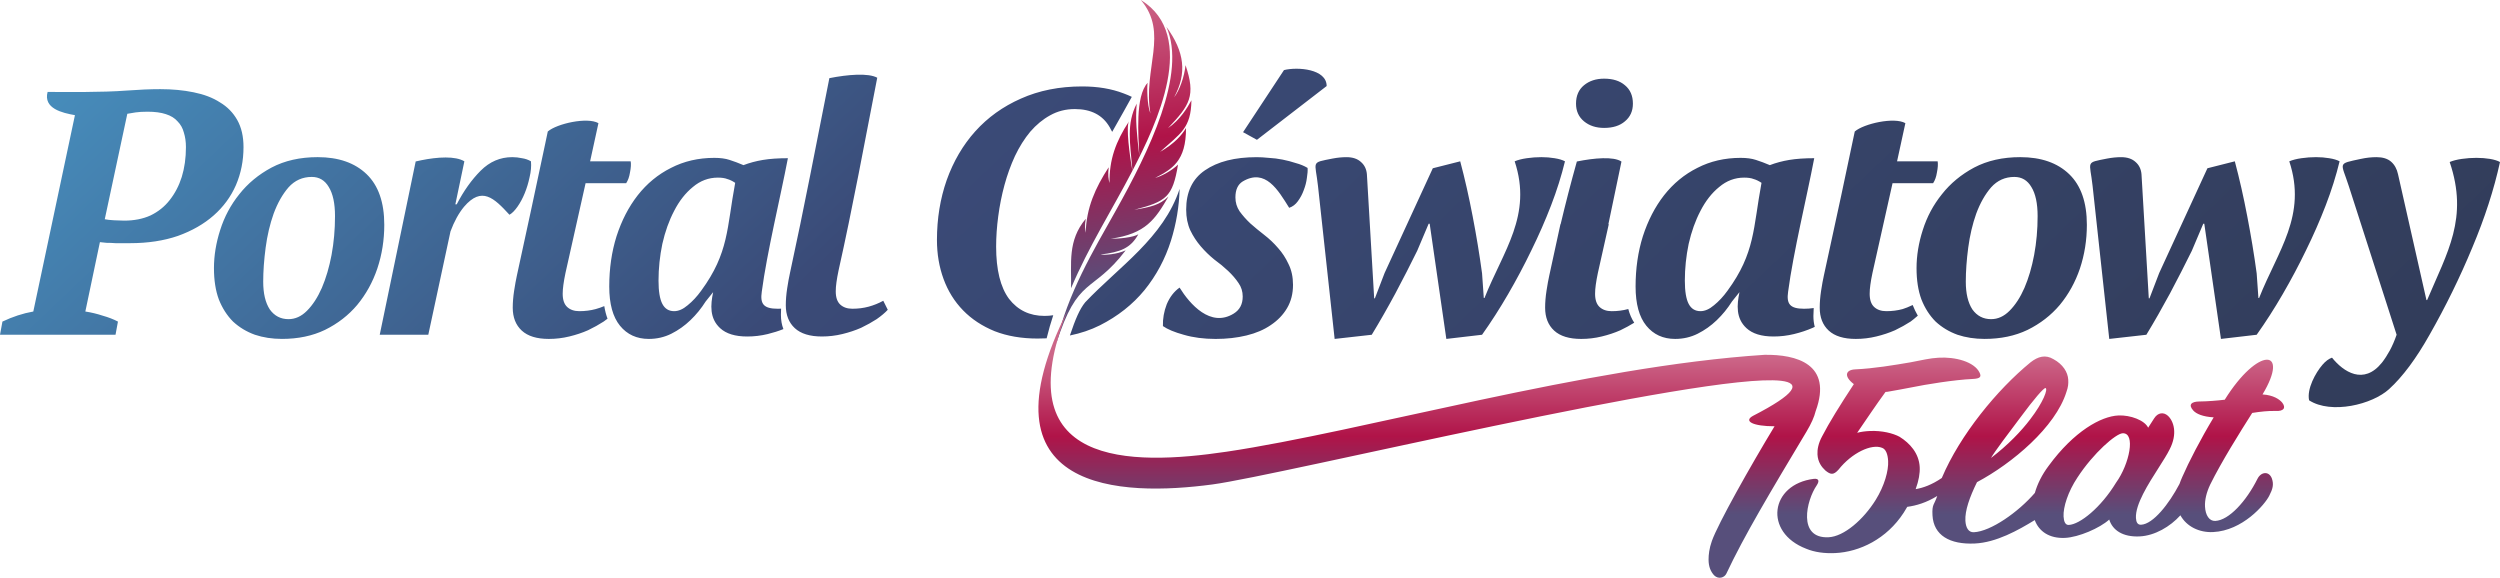
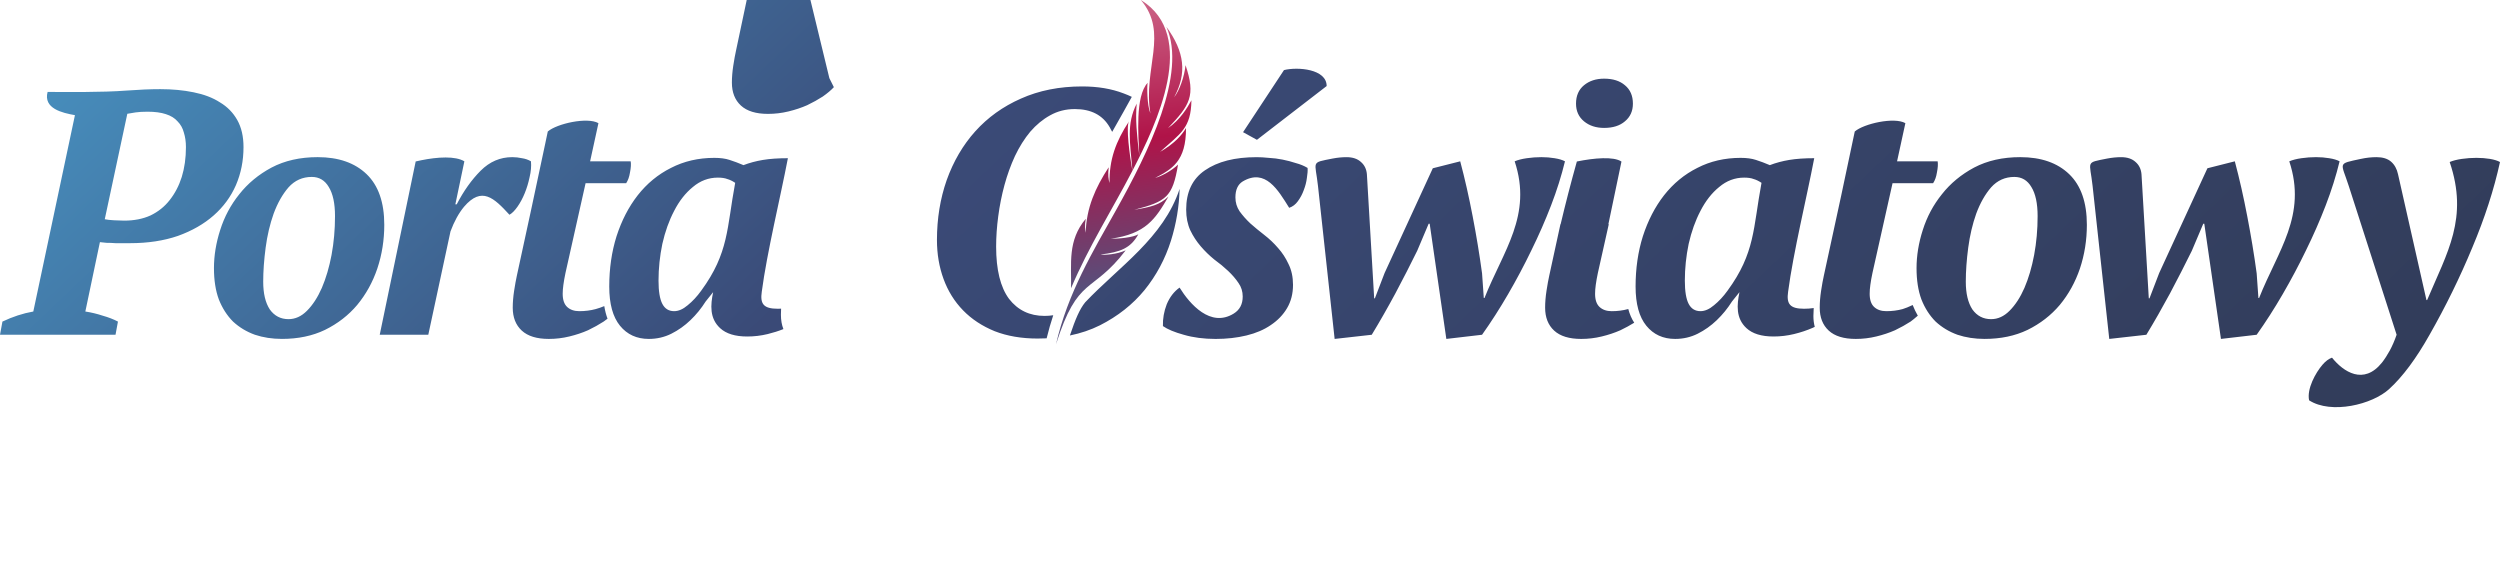
<svg xmlns="http://www.w3.org/2000/svg" xml:space="preserve" width="180mm" height="41.598mm" version="1.0" shape-rendering="geometricPrecision" text-rendering="geometricPrecision" image-rendering="optimizeQuality" fill-rule="evenodd" clip-rule="evenodd" viewBox="0 0 17994.14 4158.43">
  <defs>
    <linearGradient id="id0" gradientUnits="userSpaceOnUse" x1="2296.16" y1="-6177.68" x2="16710.99" y2="8963.76">
      <stop offset="0" stop-opacity="1" stop-color="#50BFEF" />
      <stop offset="0.4" stop-opacity="1" stop-color="#3A4A77" />
      <stop offset="1" stop-opacity="1" stop-color="#2E364C" />
    </linearGradient>
    <linearGradient id="id1" gradientUnits="userSpaceOnUse" x1="7893.37" y1="0.01" x2="8135.49" y2="2041.08">
      <stop offset="0" stop-opacity="1" stop-color="#CC6688" />
      <stop offset="0.502" stop-opacity="1" stop-color="#B01348" />
      <stop offset="1" stop-opacity="1" stop-color="#574F7B" />
    </linearGradient>
    <linearGradient id="id2" gradientUnits="userSpaceOnUse" x1="14719.92" y1="2573.64" x2="14719.92" y2="3702.17">
      <stop offset="0" stop-opacity="1" stop-color="#CC6688" />
      <stop offset="0.502" stop-opacity="1" stop-color="#B01348" />
      <stop offset="1" stop-opacity="1" stop-color="#574F7B" />
    </linearGradient>
    <mask id="id3">
      <linearGradient id="id4" gradientUnits="userSpaceOnUse" x1="7564.17" y1="2805.69" x2="10495.31" y2="2706.42">
        <stop offset="0" stop-opacity="1" stop-color="white" />
        <stop offset="0.22" stop-opacity="0.502" stop-color="white" />
        <stop offset="1" stop-opacity="0" stop-color="white" />
      </linearGradient>
      <rect fill="url(#id4)" x="7470.3" y="2229.35" width="3831.95" height="1291.03" />
    </mask>
  </defs>
  <g id="Warstwa_x0020_1">
    <g id="_1590506679808">
-       <path fill="url(#id0)" fill-rule="nonzero" d="M4852.11 2239.67c31.63,0 64.12,-14.18 97.39,-42.48 34.96,-28.21 67.45,-63.21 97.44,-104.82 199.75,-272.84 183.65,-449.59 244.64,-776.44 -19.96,-13.36 -39.06,-22.46 -57.42,-27.52 -16.68,-6.61 -39.16,-9.99 -67.41,-9.99 -66.58,0 -126.51,22.51 -179.74,67.5 -53.32,43.25 -98.26,100.68 -134.9,172.22 -36.65,69.91 -64.85,149.02 -84.81,237.16 -18.31,88.18 -27.53,176.41 -27.53,264.64 0,76.56 9.17,132.35 27.53,167.25 18.22,35.01 46.52,52.46 84.81,52.46zm1891.7 -512.32c0,-153.7 23.38,-297.37 70.2,-431.07 48.45,-135.34 116.96,-252.31 205.48,-350.91 90.21,-100.28 199.7,-178.82 328.38,-235.56 130.33,-58.48 277.33,-87.7 441.11,-87.7 111.95,0 211.32,16.63 298.25,50.09 20.44,7.47 40.16,15.76 59.11,24.92 -22.47,42.77 -89.87,160.56 -141.27,251.97 -5.64,-11.72 -11.67,-23 -18.12,-33.8 -50.09,-86.83 -133.6,-130.32 -250.61,-130.32 -65.24,0 -124.54,15.04 -177.96,45.13 -51.87,28.4 -99.47,67.64 -142.9,117.78 -41.76,50.14 -78.54,108.62 -110.31,175.5 -30.04,65.09 -55.15,134.42 -75.22,207.99 -20,73.48 -35,148.73 -45.03,225.54 -10.03,75.22 -15.1,147.92 -15.1,218.07 0,167.07 30.96,292.41 92.72,375.93 63.49,81.91 148.73,122.84 255.72,122.84 21.55,0 42.44,-1.59 62.63,-4.77 -17.78,53.9 -33.84,109.15 -47.58,166.15 -21.35,1.06 -43.1,1.59 -65.18,1.59 -115.33,0 -218.12,-17.59 -308.33,-52.65 -90.25,-36.79 -166.29,-86.92 -228.05,-150.37 -61.86,-63.6 -108.62,-138.76 -140.4,-225.65 -31.72,-86.83 -47.53,-180.46 -47.53,-280.7zm1746.58 -367.86c-3.14,125.69 -23.91,249.98 -62.29,372.93 -41.76,132.01 -105.31,250.61 -190.5,355.86 -85.24,103.66 -192.13,188.03 -320.81,253.17 -65.96,32.93 -138,57.37 -216.05,73.24 39.93,-119.04 70.44,-189.92 109.92,-238.61 241.84,-255.53 563.82,-463.47 679.72,-816.58zm-157.76 -5.5l-147.14 37.17c-7.33,13.75 -14.62,27.43 -21.94,40.99 91.71,-24.35 146.72,-43.21 177.14,-73.39 2.99,-2.99 5.88,-6.22 8.58,-9.64 -5.78,1.88 -11.33,3.52 -16.63,4.87zm-160.02 231.27l-103.85 17.5 -1.79 3.13 0.39 21.41c42.33,-11 76.56,-25.07 105.25,-42.05zm772 549.54c0,-36.55 -10.04,-69.05 -29.99,-97.35 -19.96,-29.98 -44.99,-59.06 -74.93,-87.36 -29.99,-28.3 -63.21,-55.78 -99.9,-82.39 -34.91,-28.3 -67.41,-59.93 -97.39,-94.93 -29.94,-34.91 -54.87,-73.15 -74.84,-114.75 -19.9,-43.25 -29.89,-93.2 -29.89,-149.8 0,-126.51 44.8,-220.58 134.71,-282.15 91.51,-63.25 215.57,-94.83 372.07,-94.83 26.56,0 55.73,1.64 87.36,4.97 33.27,1.64 66.59,5.78 99.85,12.49 33.27,6.65 65,15 94.94,24.97 31.62,8.3 59.93,20 84.85,34.91 1.69,18.36 0,42.48 -4.97,72.47 -3.37,28.3 -10.85,57.42 -22.46,87.36 -9.99,28.3 -24.16,54.96 -42.48,79.88 -16.68,23.24 -37.47,39.06 -62.44,47.39 -79.98,-128.2 -170.91,-286.34 -334.55,-189.77 -34.96,21.65 -52.45,59.93 -52.45,114.89 0,36.6 9.98,69.91 29.98,99.9 21.65,29.99 47.44,59.06 77.38,87.36 29.94,26.67 63.31,54.1 99.85,82.4 36.65,28.25 69.92,59.83 99.9,94.79 29.99,33.36 54.97,71.55 74.98,114.89 21.6,43.25 32.5,93.19 32.5,149.79 0,63.21 -14.18,118.99 -42.48,167.31 -28.3,48.26 -67.41,89 -117.35,122.37 -48.26,33.26 -106.56,58.28 -174.82,74.88 -68.23,16.67 -142.32,25.02 -222.22,25.02 -84.85,0 -161.42,-9.99 -229.64,-29.99 -66.54,-18.32 -116.49,-39.15 -149.8,-62.44 -1.64,-53.22 7.57,-105.69 27.53,-157.27 21.64,-51.59 52.4,-91.56 92.32,-119.86 74.06,119.38 222.8,289.96 389.42,187.26 43.35,-26.66 64.95,-67.4 64.95,-122.41zm297.08 -1630.39c99.09,-24.59 307.12,-8.15 307.12,114.89l-501.85 387.01 -99.86 -54.92 294.58 -446.98zm7751.1 639.21c38.38,-8.34 75.75,-12.49 112.38,-12.49 45.04,0 79.98,10.85 104.97,32.5 24.87,21.64 41.61,51.58 49.89,89.87l204.71 906.26 4.97 0c145.31,-344.53 299.16,-589.56 162.29,-993.63 23.33,-9.99 52.55,-17.45 87.51,-22.47 34.81,-4.97 69.91,-7.47 104.72,-7.47 35.1,0 67.5,2.5 97.49,7.47 29.94,5.02 54.04,12.49 72.42,22.47 -43.2,198.11 -109.92,403.69 -199.74,616.65 -88.28,213 -190.69,421.96 -307.17,626.68 -96.43,171.49 -193.15,301.33 -289.58,389.51 -121.69,113.16 -418.53,184.66 -577.5,82.4 -17.35,-81.29 45.57,-197.63 97.35,-257.18 21.69,-25.02 44.12,-41.61 67.5,-49.94 81.77,101.88 228.2,200.42 360.2,34.9 18.27,-23.28 36.64,-51.58 55.01,-84.85 18.22,-33.27 34.81,-71.55 49.85,-114.89l-99.85 -310.45 -244.69 -760.51c-56.12,-174.19 -84.95,-157.42 87.27,-194.84zm-5413.32 469.99l-78.63 351.43c-6.7,31.63 -11.67,59.93 -15.05,84.95 -3.28,23.24 -4.97,44.89 -4.97,64.85 0,43.35 10.81,74.98 32.5,94.93 21.65,19.96 50.72,29.99 87.36,29.99 41.57,0 80.61,-5.06 117.26,-15.04l1.83 -0.49c10.13,37.76 24.34,70.64 42.77,98.55 -29.99,18.71 -63.11,36.84 -99.47,54.24 -41.71,18.37 -86.49,33.32 -134.81,44.94 -48.26,11.72 -97.34,17.55 -147.29,17.55 -86.59,0 -151.48,-20.01 -194.78,-59.93 -43.3,-39.97 -64.9,-94.94 -64.9,-164.85 0,-38.33 3.33,-79.02 10.03,-122.32 6.56,-43.29 13.26,-79.88 19.96,-109.82l80.27 -368.98 1.35 0c34.96,-147.1 72.18,-291.83 116.77,-451.18 126.85,-25.65 264.4,-37.37 321.11,0.48l-94.12 450.7 2.8 0zm-235.86 -867.65c0,-56.65 19.19,-100.77 57.47,-132.4 38.24,-31.58 86.55,-47.39 144.79,-47.39 63.25,0 113.15,15.81 149.79,47.39 38.34,31.63 57.42,75.75 57.42,132.4 0,53.22 -19.08,95.7 -57.42,127.28 -36.64,31.63 -86.59,47.44 -149.79,47.44 -58.24,0 -106.56,-15.81 -144.79,-47.44 -38.28,-31.58 -57.47,-74.06 -57.47,-127.28zm895.67 1493.65c31.58,0 64.07,-14.13 97.34,-42.43 35.01,-28.26 67.5,-63.21 97.44,-104.82 199.75,-272.89 183.65,-449.59 244.69,-776.44 -20.01,-13.4 -39.11,-22.51 -57.42,-27.52 -16.68,-6.66 -39.2,-9.99 -67.41,-9.99 -66.63,0 -126.56,22.47 -179.78,67.45 -53.33,43.26 -98.22,100.68 -134.86,172.22 -36.65,69.91 -64.9,149.03 -84.86,237.21 -18.31,88.13 -27.52,176.36 -27.52,264.59 0,76.61 9.21,132.35 27.52,167.3 18.27,34.96 46.57,52.41 84.86,52.41zm280.84 -136.84l-53.66 66.97c-31.62,49.95 -68.17,94.94 -109.82,134.86 -41.66,39.97 -87.41,72.37 -137.32,97.39 -49.94,24.93 -104.05,37.42 -162.34,37.42 -86.49,0 -155.63,-31.63 -207.22,-94.84 -51.58,-63.3 -77.37,-157.37 -77.37,-282.14 0,-129.84 17.45,-250.57 52.45,-361.99 36.6,-113.15 87.41,-211.36 152.26,-294.63 66.63,-84.9 146.52,-150.66 239.66,-197.29 93.3,-48.16 197.35,-72.32 312.14,-72.32 43.25,0 79.93,4.92 109.88,14.9 31.58,10.03 64.94,22.51 99.85,37.46 43.25,-16.58 89.92,-29.12 139.81,-37.46 50,-8.35 109.92,-12.49 179.84,-12.49 -53.95,282.77 -150.52,676.38 -188.04,961.23 -12.73,87.7 12.88,122.37 114.85,122.37 23.96,0 47.05,-1.64 69.38,-5.02 -1.4,19.57 -2.17,38.67 -2.17,57.28 0,28.15 3.32,54.14 9.69,78l-14.56 7.04c-41.57,18.32 -86.59,33.27 -134.72,44.94 -48.3,11.72 -97.44,17.55 -147.43,17.55 -86.49,0 -151.44,-20.01 -194.69,-59.93 -77.28,-71.26 -69.38,-167.21 -50.48,-259.3zm829.81 -1156.39c65.9,-56.6 284.46,-105.64 364.3,-59.93l-59.84 274.72 292.12 0c3.33,19.96 1.69,46.57 -5.11,79.88 -4.82,31.58 -14.13,57.43 -27.43,77.38l-292.07 0 -144.69 646.59c-6.75,31.58 -11.72,59.88 -15.05,84.9 -3.32,23.29 -4.96,44.9 -4.96,64.9 0,43.3 10.85,74.93 32.49,94.89 21.6,20 50.67,29.98 87.41,29.98 41.47,0 80.61,-5.06 117.21,-14.99 17.88,-4.92 45.18,-16.54 72.47,-29.27 10.7,27.29 22.94,52.84 36.88,76.76 -20.68,18.03 -39.92,33.94 -51.92,42.38 -33.32,21.65 -70.69,42.48 -112.24,62.44 -41.76,18.32 -86.49,33.27 -134.86,44.89 -48.21,11.72 -97.34,17.55 -147.34,17.55 -86.59,0 -151.43,-19.96 -194.78,-59.93 -43.25,-39.92 -64.8,-94.89 -64.8,-164.85 0,-38.28 3.33,-79.01 9.93,-122.27 6.66,-43.34 13.27,-79.93 20.06,-109.87 123.95,-569.01 132.78,-611.73 222.22,-1036.15zm3127.6 214.69c23.34,-9.98 52.46,-17.45 87.41,-22.41 34.91,-5.02 69.77,-7.58 104.82,-7.58 33.32,0 64.8,2.56 94.79,7.58 31.63,4.96 56.65,12.44 75.03,22.41 -25.03,103.28 -58.29,208.96 -99.91,317.15 -41.56,108.14 -89.14,216.39 -142.32,324.48 -51.53,106.6 -107.33,211.41 -167.25,314.64 -59.84,103.23 -122.32,200.51 -187.27,292.07l-257.17 29.99 -119.91 -828.89 -7.42 0 -82.4 194.74c-48.35,98.26 -100.77,200.52 -157.27,307.07 -56.65,104.92 -113.16,203.94 -169.81,297.14l-267.09 29.99 -67.26 -617.28 -52.65 -483.72c-19.91,-182.83 -55.4,-165.14 104.87,-197.3 34.95,-6.6 68.22,-9.98 99.85,-9.98 44.94,0 79.89,11.62 104.87,35 24.88,21.6 39.05,50.72 42.38,87.37l52.55 893.83 4.97 0 69.91 -182.3 347.09 -754 197.2 -49.95c33.32,124.87 63.31,257.27 89.82,397.04 26.66,138.09 49.22,274.57 67.5,409.43l12.49 177.23 4.97 0c135.39,-341.06 345.84,-594.62 217.25,-983.75zm-5575.4 0c23.28,-9.98 52.45,-17.45 87.36,-22.41 34.91,-5.02 69.87,-7.58 104.82,-7.58 33.27,0 64.9,2.56 94.84,7.58 31.63,4.96 56.65,12.44 74.97,22.41 -25.02,103.28 -58.28,208.96 -99.9,317.15 -41.61,108.14 -89.09,216.39 -142.32,324.48 -51.49,106.6 -107.28,211.41 -167.21,314.64 -59.93,103.23 -122.36,200.51 -187.36,292.07l-257.12 29.99 -119.86 -828.89 -7.48 0 -82.44 194.74c-48.26,98.26 -100.62,200.52 -157.27,307.07 -56.6,104.92 -113.16,203.94 -169.76,297.14l-267.14 29.99 -67.17 -617.28 -52.69 -483.72c-19.86,-182.83 -55.35,-165.14 104.87,-197.3 34.95,-6.6 68.22,-9.98 99.85,-9.98 45.04,0 79.88,11.62 104.92,35 24.92,21.6 39.1,50.72 42.38,87.37l52.45 893.83 5.07 0 69.91 -182.3 347.04 -754 197.25 -49.95c33.31,124.87 63.3,257.27 89.87,397.04 26.66,138.09 49.12,274.57 67.4,409.43l12.49 177.23 5.07 0c135.34,-341.06 345.79,-594.62 217.2,-983.75zm2892.47 768.96c0,-89.87 14.95,-181.43 44.89,-274.53 29.99,-94.93 75.8,-180.65 137.42,-257.17 61.47,-78.25 138.9,-142.37 232.14,-192.28 94.93,-49.95 205.63,-74.98 332.05,-74.98 149.89,0 267.24,40.84 352.1,122.42 84.81,81.52 127.29,203.02 127.29,364.59 0,109.77 -16.58,214.59 -49.85,314.45 -33.41,98.26 -81.62,185.57 -144.93,262.18 -63.25,74.88 -140.68,134.81 -232.14,179.78 -89.92,43.26 -193.15,64.85 -309.63,64.85 -69.91,0 -134.81,-9.93 -194.78,-29.94 -59.84,-21.64 -112.39,-53.27 -157.28,-94.84 -43.25,-43.34 -77.42,-96.57 -102.31,-159.82 -23.33,-63.31 -34.96,-138.14 -34.96,-224.73zm704.16 -656.58c-66.73,0 -122.46,25.03 -167.35,74.98 -43.25,49.9 -79.12,113.11 -107.43,189.77 -26.51,74.88 -45.81,156.41 -57.42,244.54 -11.62,88.28 -17.45,169.8 -17.45,244.73 0,84.85 15.81,151.44 47.44,199.74 33.32,46.57 78.34,69.92 134.86,69.92 48.21,0 92.33,-19.96 132.25,-59.93 41.76,-41.66 77.57,-96.53 107.42,-164.85 29.99,-69.91 53.33,-148.93 69.92,-237.16 16.72,-89.87 25.02,-183.06 25.02,-279.54 0,-91.56 -14.95,-161.47 -44.94,-209.78 -28.3,-48.25 -69.14,-72.42 -122.32,-72.42zm-10576.74 -228.29l0.77 -3.86 19.96 -94.93c66.05,-56.6 284.6,-105.64 364.59,-59.93l-59.93 274.72 292.07 0c3.38,19.96 1.69,46.57 -4.97,79.88 -5.01,31.58 -14.13,57.43 -27.43,77.38l-292.17 0 -144.83 646.59c-6.65,31.58 -11.67,59.88 -14.95,84.9 -3.38,23.29 -5.06,44.9 -5.06,64.9 0,43.3 10.9,74.93 32.49,94.89 21.65,20 50.82,29.98 87.36,29.98 41.62,0 80.81,-5.06 117.45,-14.99 21.21,-5.84 41.9,-12.98 62.05,-21.55 5.4,33.07 13.12,63.3 23.43,90.64 -8.83,6.85 -18.12,13.74 -28.06,20.77 -33.36,21.6 -70.78,42.44 -112.38,62.39 -41.61,18.37 -86.59,33.27 -134.81,44.94 -48.26,11.72 -97.44,17.55 -147.34,17.55 -86.54,0 -151.48,-20.01 -194.74,-59.93 -43.3,-39.97 -64.94,-94.93 -64.94,-164.85 0,-38.33 3.38,-79.01 9.98,-122.31 6.71,-43.3 13.36,-79.89 19.96,-109.83 68.18,-312.38 135.48,-624.56 201.48,-937.36zm-582.18 443.09c-38.33,46.56 -70.73,105.68 -97.39,177.23l-159.78 743.93 -349.55 0 85.09 -409.72 137.12 -661.29 36.55 -176.22c13.17,-3.13 26.57,-6.08 40.07,-8.78 118.6,-24.1 245.36,-31.43 310.4,7.67l-64.94 309.63 9.93 0c49.95,-96.53 107.47,-177.28 172.31,-242.13 64.95,-64.99 140.68,-97.49 227.14,-97.49 23.33,0 46.62,2.56 69.91,7.58 23.33,3.32 44.99,10.8 64.95,22.41 3.28,35.01 0,73.29 -9.99,114.89 -8.34,39.97 -19.95,78.25 -34.95,114.84 -14.95,36.65 -32.45,69.14 -52.41,97.45 -19.96,28.2 -39.15,47.38 -57.47,57.42 -111.51,-121.36 -199.22,-206.6 -326.98,-57.42zm2629.56 -925.75c132.69,-26.37 280.46,-38.34 344.63,-3.09 -90.54,464.54 -175.92,929.32 -278.62,1388.12 -6.71,31.62 -11.67,59.93 -15.05,84.95 -3.28,23.23 -4.97,44.89 -4.97,64.84 0,43.35 10.81,74.98 32.5,94.94 21.64,19.95 50.72,29.94 87.36,29.94 41.52,0 80.61,-5.02 117.25,-15 36.65,-9.99 71.56,-24.15 104.92,-42.39l32.4 64.9c-19.96,21.65 -46.52,44.12 -79.89,67.41 -33.26,21.59 -70.68,42.43 -112.28,62.38 -41.71,18.32 -86.54,33.27 -134.81,44.94 -48.31,11.72 -97.39,17.55 -147.29,17.55 -86.59,0 -151.44,-20.01 -194.79,-59.93 -43.25,-39.97 -64.89,-94.93 -64.89,-164.85 0,-38.28 3.33,-79.01 9.98,-122.31 6.66,-43.3 13.31,-79.89 20.01,-109.83 101.2,-464.54 190.92,-935.83 283.54,-1402.57zm-5355.22 1679.65c43.3,6.71 84.9,16.68 124.88,29.99 41.61,11.63 78.24,25.8 109.82,42.48l-17.45 94.84 -831.44 0 17.45 -94.84c73.19,-35 147.29,-59.15 222.22,-72.47l299.64 -1413.18c-91.07,-16.44 -228.82,-47.49 -196.76,-167.26 135.87,0.39 389.7,4.01 571.23,-10.03 88.23,-6.61 168.12,-9.98 239.67,-9.98 86.54,0 166.38,7.47 239.61,22.51 74.98,14.95 138.19,39.06 189.82,72.42 53.32,31.63 94.89,74.06 124.88,127.33 29.94,53.23 44.89,118.17 44.89,194.74 0,98.21 -18.32,189.77 -54.92,274.67 -36.64,83.22 -89.86,155.69 -159.78,217.21 -69.91,61.56 -155.68,110.74 -257.17,147.29 -101.54,34.9 -216.34,52.4 -344.54,52.4 -8.34,0 -22.51,0 -42.48,0 -18.31,0 -39.1,0 -62.34,0 -21.74,-1.69 -43.35,-2.51 -64.94,-2.51 -20.01,-1.69 -35.83,-3.33 -47.44,-4.96l-104.87 499.34zm446.98 -1438.1c-33.36,0 -61.66,1.63 -84.95,4.96 -21.59,3.38 -41.61,6.66 -59.88,9.99l-162.33 759.02c15,3.37 37.51,5.93 67.5,7.57 29.94,1.69 53.99,2.46 72.32,2.46 71.6,0 134.91,-12.44 189.77,-37.46 55.01,-26.57 100.77,-63.21 137.32,-109.83 38.23,-48.31 67.4,-104.05 87.36,-167.31 20,-64.94 29.99,-136.49 29.99,-214.74 0,-38.23 -5.07,-73.24 -15,-104.87 -8.35,-31.58 -23.29,-58.29 -44.94,-79.88 -19.96,-23.29 -48.26,-40.84 -84.85,-52.46 -34.91,-11.62 -79.07,-17.44 -132.31,-17.44zm478.76 1125.97c0,-89.87 14.95,-181.43 44.89,-274.53 29.99,-94.93 75.75,-180.65 137.32,-257.17 61.57,-78.25 139.04,-142.37 232.24,-192.28 94.93,-49.95 205.58,-74.98 332.09,-74.98 149.8,0 267.15,40.84 352.11,122.42 84.85,81.52 127.28,203.02 127.28,364.59 0,109.77 -16.67,214.59 -49.94,314.45 -33.27,98.26 -81.53,185.57 -144.83,262.18 -63.21,74.88 -140.59,134.81 -232.15,179.78 -89.86,43.26 -193.14,64.85 -309.58,64.85 -69.96,0 -134.9,-9.93 -194.78,-29.94 -59.93,-21.64 -112.38,-53.27 -157.32,-94.84 -43.3,-43.34 -77.38,-96.57 -102.41,-159.82 -23.24,-63.31 -34.91,-138.14 -34.91,-224.73zm704.06 -656.58c-66.58,0 -122.36,25.03 -167.3,74.98 -43.21,49.9 -79.07,113.11 -107.33,189.77 -26.61,74.88 -45.81,156.41 -57.47,244.54 -11.62,88.28 -17.45,169.8 -17.45,244.73 0,84.85 15.81,151.44 47.44,199.74 33.31,46.57 78.24,69.92 134.85,69.92 48.26,0 92.43,-19.96 132.35,-59.93 41.61,-41.66 77.38,-96.53 107.38,-164.85 29.94,-69.91 53.22,-148.93 69.91,-237.16 16.68,-89.87 24.93,-183.06 24.93,-279.54 0,-91.56 -14.95,-161.47 -44.94,-209.78 -28.3,-48.25 -69.14,-72.42 -122.37,-72.42zm2888.91 829.32l-53.66 66.97c-31.63,49.95 -68.18,94.94 -109.88,134.86 -41.56,39.97 -87.36,72.37 -137.31,97.39 -49.9,24.93 -104.05,37.42 -162.29,37.42 -86.55,0 -155.69,-31.63 -207.22,-94.84 -51.59,-63.3 -77.38,-157.37 -77.38,-282.14 0,-129.84 17.45,-250.57 52.45,-361.99 36.6,-113.15 87.36,-211.36 152.26,-294.63 66.58,-84.9 146.52,-150.66 239.67,-197.29 93.29,-48.16 197.34,-72.32 312.13,-72.32 43.25,0 79.89,4.92 109.83,14.9 31.63,10.03 64.99,22.51 99.9,37.46 43.25,-16.58 89.92,-29.12 139.81,-37.46 49.95,-8.35 109.88,-12.49 179.79,-12.49 -53.95,282.77 -150.42,676.38 -188.03,961.23 -12.73,87.7 12.97,122.37 114.84,122.37l24.25 -0.63c-0.82,15.05 -1.26,29.75 -1.26,44.07 0,38.48 5.99,72.71 17.89,102.94 -35.49,14.23 -73.24,26.18 -113.25,35.87 -48.26,11.72 -97.44,17.55 -147.39,17.55 -86.49,0 -151.44,-20.01 -194.69,-59.93 -77.28,-71.26 -69.38,-167.21 -50.47,-259.3z" />
+       <path fill="url(#id0)" fill-rule="nonzero" d="M4852.11 2239.67c31.63,0 64.12,-14.18 97.39,-42.48 34.96,-28.21 67.45,-63.21 97.44,-104.82 199.75,-272.84 183.65,-449.59 244.64,-776.44 -19.96,-13.36 -39.06,-22.46 -57.42,-27.52 -16.68,-6.61 -39.16,-9.99 -67.41,-9.99 -66.58,0 -126.51,22.51 -179.74,67.5 -53.32,43.25 -98.26,100.68 -134.9,172.22 -36.65,69.91 -64.85,149.02 -84.81,237.16 -18.31,88.18 -27.53,176.41 -27.53,264.64 0,76.56 9.17,132.35 27.53,167.25 18.22,35.01 46.52,52.46 84.81,52.46zm1891.7 -512.32c0,-153.7 23.38,-297.37 70.2,-431.07 48.45,-135.34 116.96,-252.31 205.48,-350.91 90.21,-100.28 199.7,-178.82 328.38,-235.56 130.33,-58.48 277.33,-87.7 441.11,-87.7 111.95,0 211.32,16.63 298.25,50.09 20.44,7.47 40.16,15.76 59.11,24.92 -22.47,42.77 -89.87,160.56 -141.27,251.97 -5.64,-11.72 -11.67,-23 -18.12,-33.8 -50.09,-86.83 -133.6,-130.32 -250.61,-130.32 -65.24,0 -124.54,15.04 -177.96,45.13 -51.87,28.4 -99.47,67.64 -142.9,117.78 -41.76,50.14 -78.54,108.62 -110.31,175.5 -30.04,65.09 -55.15,134.42 -75.22,207.99 -20,73.48 -35,148.73 -45.03,225.54 -10.03,75.22 -15.1,147.92 -15.1,218.07 0,167.07 30.96,292.41 92.72,375.93 63.49,81.91 148.73,122.84 255.72,122.84 21.55,0 42.44,-1.59 62.63,-4.77 -17.78,53.9 -33.84,109.15 -47.58,166.15 -21.35,1.06 -43.1,1.59 -65.18,1.59 -115.33,0 -218.12,-17.59 -308.33,-52.65 -90.25,-36.79 -166.29,-86.92 -228.05,-150.37 -61.86,-63.6 -108.62,-138.76 -140.4,-225.65 -31.72,-86.83 -47.53,-180.46 -47.53,-280.7zm1746.58 -367.86c-3.14,125.69 -23.91,249.98 -62.29,372.93 -41.76,132.01 -105.31,250.61 -190.5,355.86 -85.24,103.66 -192.13,188.03 -320.81,253.17 -65.96,32.93 -138,57.37 -216.05,73.24 39.93,-119.04 70.44,-189.92 109.92,-238.61 241.84,-255.53 563.82,-463.47 679.72,-816.58zm-157.76 -5.5l-147.14 37.17c-7.33,13.75 -14.62,27.43 -21.94,40.99 91.71,-24.35 146.72,-43.21 177.14,-73.39 2.99,-2.99 5.88,-6.22 8.58,-9.64 -5.78,1.88 -11.33,3.52 -16.63,4.87zm-160.02 231.27l-103.85 17.5 -1.79 3.13 0.39 21.41c42.33,-11 76.56,-25.07 105.25,-42.05zm772 549.54c0,-36.55 -10.04,-69.05 -29.99,-97.35 -19.96,-29.98 -44.99,-59.06 -74.93,-87.36 -29.99,-28.3 -63.21,-55.78 -99.9,-82.39 -34.91,-28.3 -67.41,-59.93 -97.39,-94.93 -29.94,-34.91 -54.87,-73.15 -74.84,-114.75 -19.9,-43.25 -29.89,-93.2 -29.89,-149.8 0,-126.51 44.8,-220.58 134.71,-282.15 91.51,-63.25 215.57,-94.83 372.07,-94.83 26.56,0 55.73,1.64 87.36,4.97 33.27,1.64 66.59,5.78 99.85,12.49 33.27,6.65 65,15 94.94,24.97 31.62,8.3 59.93,20 84.85,34.91 1.69,18.36 0,42.48 -4.97,72.47 -3.37,28.3 -10.85,57.42 -22.46,87.36 -9.99,28.3 -24.16,54.96 -42.48,79.88 -16.68,23.24 -37.47,39.06 -62.44,47.39 -79.98,-128.2 -170.91,-286.34 -334.55,-189.77 -34.96,21.65 -52.45,59.93 -52.45,114.89 0,36.6 9.98,69.91 29.98,99.9 21.65,29.99 47.44,59.06 77.38,87.36 29.94,26.67 63.31,54.1 99.85,82.4 36.65,28.25 69.92,59.83 99.9,94.79 29.99,33.36 54.97,71.55 74.98,114.89 21.6,43.25 32.5,93.19 32.5,149.79 0,63.21 -14.18,118.99 -42.48,167.31 -28.3,48.26 -67.41,89 -117.35,122.37 -48.26,33.26 -106.56,58.28 -174.82,74.88 -68.23,16.67 -142.32,25.02 -222.22,25.02 -84.85,0 -161.42,-9.99 -229.64,-29.99 -66.54,-18.32 -116.49,-39.15 -149.8,-62.44 -1.64,-53.22 7.57,-105.69 27.53,-157.27 21.64,-51.59 52.4,-91.56 92.32,-119.86 74.06,119.38 222.8,289.96 389.42,187.26 43.35,-26.66 64.95,-67.4 64.95,-122.41zm297.08 -1630.39c99.09,-24.59 307.12,-8.15 307.12,114.89l-501.85 387.01 -99.86 -54.92 294.58 -446.98zm7751.1 639.21c38.38,-8.34 75.75,-12.49 112.38,-12.49 45.04,0 79.98,10.85 104.97,32.5 24.87,21.64 41.61,51.58 49.89,89.87l204.71 906.26 4.97 0c145.31,-344.53 299.16,-589.56 162.29,-993.63 23.33,-9.99 52.55,-17.45 87.51,-22.47 34.81,-4.97 69.91,-7.47 104.72,-7.47 35.1,0 67.5,2.5 97.49,7.47 29.94,5.02 54.04,12.49 72.42,22.47 -43.2,198.11 -109.92,403.69 -199.74,616.65 -88.28,213 -190.69,421.96 -307.17,626.68 -96.43,171.49 -193.15,301.33 -289.58,389.51 -121.69,113.16 -418.53,184.66 -577.5,82.4 -17.35,-81.29 45.57,-197.63 97.35,-257.18 21.69,-25.02 44.12,-41.61 67.5,-49.94 81.77,101.88 228.2,200.42 360.2,34.9 18.27,-23.28 36.64,-51.58 55.01,-84.85 18.22,-33.27 34.81,-71.55 49.85,-114.89l-99.85 -310.45 -244.69 -760.51c-56.12,-174.19 -84.95,-157.42 87.27,-194.84zm-5413.32 469.99l-78.63 351.43c-6.7,31.63 -11.67,59.93 -15.05,84.95 -3.28,23.24 -4.97,44.89 -4.97,64.85 0,43.35 10.81,74.98 32.5,94.93 21.65,19.96 50.72,29.99 87.36,29.99 41.57,0 80.61,-5.06 117.26,-15.04l1.83 -0.49c10.13,37.76 24.34,70.64 42.77,98.55 -29.99,18.71 -63.11,36.84 -99.47,54.24 -41.71,18.37 -86.49,33.32 -134.81,44.94 -48.26,11.72 -97.34,17.55 -147.29,17.55 -86.59,0 -151.48,-20.01 -194.78,-59.93 -43.3,-39.97 -64.9,-94.94 -64.9,-164.85 0,-38.33 3.33,-79.02 10.03,-122.32 6.56,-43.29 13.26,-79.88 19.96,-109.82l80.27 -368.98 1.35 0c34.96,-147.1 72.18,-291.83 116.77,-451.18 126.85,-25.65 264.4,-37.37 321.11,0.48l-94.12 450.7 2.8 0zm-235.86 -867.65c0,-56.65 19.19,-100.77 57.47,-132.4 38.24,-31.58 86.55,-47.39 144.79,-47.39 63.25,0 113.15,15.81 149.79,47.39 38.34,31.63 57.42,75.75 57.42,132.4 0,53.22 -19.08,95.7 -57.42,127.28 -36.64,31.63 -86.59,47.44 -149.79,47.44 -58.24,0 -106.56,-15.81 -144.79,-47.44 -38.28,-31.58 -57.47,-74.06 -57.47,-127.28zm895.67 1493.65c31.58,0 64.07,-14.13 97.34,-42.43 35.01,-28.26 67.5,-63.21 97.44,-104.82 199.75,-272.89 183.65,-449.59 244.69,-776.44 -20.01,-13.4 -39.11,-22.51 -57.42,-27.52 -16.68,-6.66 -39.2,-9.99 -67.41,-9.99 -66.63,0 -126.56,22.47 -179.78,67.45 -53.33,43.26 -98.22,100.68 -134.86,172.22 -36.65,69.91 -64.9,149.03 -84.86,237.21 -18.31,88.13 -27.52,176.36 -27.52,264.59 0,76.61 9.21,132.35 27.52,167.3 18.27,34.96 46.57,52.41 84.86,52.41zm280.84 -136.84l-53.66 66.97c-31.62,49.95 -68.17,94.94 -109.82,134.86 -41.66,39.97 -87.41,72.37 -137.32,97.39 -49.94,24.93 -104.05,37.42 -162.34,37.42 -86.49,0 -155.63,-31.63 -207.22,-94.84 -51.58,-63.3 -77.37,-157.37 -77.37,-282.14 0,-129.84 17.45,-250.57 52.45,-361.99 36.6,-113.15 87.41,-211.36 152.26,-294.63 66.63,-84.9 146.52,-150.66 239.66,-197.29 93.3,-48.16 197.35,-72.32 312.14,-72.32 43.25,0 79.93,4.92 109.88,14.9 31.58,10.03 64.94,22.51 99.85,37.46 43.25,-16.58 89.92,-29.12 139.81,-37.46 50,-8.35 109.92,-12.49 179.84,-12.49 -53.95,282.77 -150.52,676.38 -188.04,961.23 -12.73,87.7 12.88,122.37 114.85,122.37 23.96,0 47.05,-1.64 69.38,-5.02 -1.4,19.57 -2.17,38.67 -2.17,57.28 0,28.15 3.32,54.14 9.69,78l-14.56 7.04c-41.57,18.32 -86.59,33.27 -134.72,44.94 -48.3,11.72 -97.44,17.55 -147.43,17.55 -86.49,0 -151.44,-20.01 -194.69,-59.93 -77.28,-71.26 -69.38,-167.21 -50.48,-259.3zm829.81 -1156.39c65.9,-56.6 284.46,-105.64 364.3,-59.93l-59.84 274.72 292.12 0c3.33,19.96 1.69,46.57 -5.11,79.88 -4.82,31.58 -14.13,57.43 -27.43,77.38l-292.07 0 -144.69 646.59c-6.75,31.58 -11.72,59.88 -15.05,84.9 -3.32,23.29 -4.96,44.9 -4.96,64.9 0,43.3 10.85,74.93 32.49,94.89 21.6,20 50.67,29.98 87.41,29.98 41.47,0 80.61,-5.06 117.21,-14.99 17.88,-4.92 45.18,-16.54 72.47,-29.27 10.7,27.29 22.94,52.84 36.88,76.76 -20.68,18.03 -39.92,33.94 -51.92,42.38 -33.32,21.65 -70.69,42.48 -112.24,62.44 -41.76,18.32 -86.49,33.27 -134.86,44.89 -48.21,11.72 -97.34,17.55 -147.34,17.55 -86.59,0 -151.43,-19.96 -194.78,-59.93 -43.25,-39.92 -64.8,-94.89 -64.8,-164.85 0,-38.28 3.33,-79.01 9.93,-122.27 6.66,-43.34 13.27,-79.93 20.06,-109.87 123.95,-569.01 132.78,-611.73 222.22,-1036.15zm3127.6 214.69c23.34,-9.98 52.46,-17.45 87.41,-22.41 34.91,-5.02 69.77,-7.58 104.82,-7.58 33.32,0 64.8,2.56 94.79,7.58 31.63,4.96 56.65,12.44 75.03,22.41 -25.03,103.28 -58.29,208.96 -99.91,317.15 -41.56,108.14 -89.14,216.39 -142.32,324.48 -51.53,106.6 -107.33,211.41 -167.25,314.64 -59.84,103.23 -122.32,200.51 -187.27,292.07l-257.17 29.99 -119.91 -828.89 -7.42 0 -82.4 194.74c-48.35,98.26 -100.77,200.52 -157.27,307.07 -56.65,104.92 -113.16,203.94 -169.81,297.14l-267.09 29.99 -67.26 -617.28 -52.65 -483.72c-19.91,-182.83 -55.4,-165.14 104.87,-197.3 34.95,-6.6 68.22,-9.98 99.85,-9.98 44.94,0 79.89,11.62 104.87,35 24.88,21.6 39.05,50.72 42.38,87.37l52.55 893.83 4.97 0 69.91 -182.3 347.09 -754 197.2 -49.95c33.32,124.87 63.31,257.27 89.82,397.04 26.66,138.09 49.22,274.57 67.5,409.43l12.49 177.23 4.97 0c135.39,-341.06 345.84,-594.62 217.25,-983.75zm-5575.4 0c23.28,-9.98 52.45,-17.45 87.36,-22.41 34.91,-5.02 69.87,-7.58 104.82,-7.58 33.27,0 64.9,2.56 94.84,7.58 31.63,4.96 56.65,12.44 74.97,22.41 -25.02,103.28 -58.28,208.96 -99.9,317.15 -41.61,108.14 -89.09,216.39 -142.32,324.48 -51.49,106.6 -107.28,211.41 -167.21,314.64 -59.93,103.23 -122.36,200.51 -187.36,292.07l-257.12 29.99 -119.86 -828.89 -7.48 0 -82.44 194.74c-48.26,98.26 -100.62,200.52 -157.27,307.07 -56.6,104.92 -113.16,203.94 -169.76,297.14l-267.14 29.99 -67.17 -617.28 -52.69 -483.72c-19.86,-182.83 -55.35,-165.14 104.87,-197.3 34.95,-6.6 68.22,-9.98 99.85,-9.98 45.04,0 79.88,11.62 104.92,35 24.92,21.6 39.1,50.72 42.38,87.37l52.45 893.83 5.07 0 69.91 -182.3 347.04 -754 197.25 -49.95c33.31,124.87 63.3,257.27 89.87,397.04 26.66,138.09 49.12,274.57 67.4,409.43l12.49 177.23 5.07 0c135.34,-341.06 345.79,-594.62 217.2,-983.75zm2892.47 768.96c0,-89.87 14.95,-181.43 44.89,-274.53 29.99,-94.93 75.8,-180.65 137.42,-257.17 61.47,-78.25 138.9,-142.37 232.14,-192.28 94.93,-49.95 205.63,-74.98 332.05,-74.98 149.89,0 267.24,40.84 352.1,122.42 84.81,81.52 127.29,203.02 127.29,364.59 0,109.77 -16.58,214.59 -49.85,314.45 -33.41,98.26 -81.62,185.57 -144.93,262.18 -63.25,74.88 -140.68,134.81 -232.14,179.78 -89.92,43.26 -193.15,64.85 -309.63,64.85 -69.91,0 -134.81,-9.93 -194.78,-29.94 -59.84,-21.64 -112.39,-53.27 -157.28,-94.84 -43.25,-43.34 -77.42,-96.57 -102.31,-159.82 -23.33,-63.31 -34.96,-138.14 -34.96,-224.73zm704.16 -656.58c-66.73,0 -122.46,25.03 -167.35,74.98 -43.25,49.9 -79.12,113.11 -107.43,189.77 -26.51,74.88 -45.81,156.41 -57.42,244.54 -11.62,88.28 -17.45,169.8 -17.45,244.73 0,84.85 15.81,151.44 47.44,199.74 33.32,46.57 78.34,69.92 134.86,69.92 48.21,0 92.33,-19.96 132.25,-59.93 41.76,-41.66 77.57,-96.53 107.42,-164.85 29.99,-69.91 53.33,-148.93 69.92,-237.16 16.72,-89.87 25.02,-183.06 25.02,-279.54 0,-91.56 -14.95,-161.47 -44.94,-209.78 -28.3,-48.25 -69.14,-72.42 -122.32,-72.42zm-10576.74 -228.29l0.77 -3.86 19.96 -94.93c66.05,-56.6 284.6,-105.64 364.59,-59.93l-59.93 274.72 292.07 0c3.38,19.96 1.69,46.57 -4.97,79.88 -5.01,31.58 -14.13,57.43 -27.43,77.38l-292.17 0 -144.83 646.59c-6.65,31.58 -11.67,59.88 -14.95,84.9 -3.38,23.29 -5.06,44.9 -5.06,64.9 0,43.3 10.9,74.93 32.49,94.89 21.65,20 50.82,29.98 87.36,29.98 41.62,0 80.81,-5.06 117.45,-14.99 21.21,-5.84 41.9,-12.98 62.05,-21.55 5.4,33.07 13.12,63.3 23.43,90.64 -8.83,6.85 -18.12,13.74 -28.06,20.77 -33.36,21.6 -70.78,42.44 -112.38,62.39 -41.61,18.37 -86.59,33.27 -134.81,44.94 -48.26,11.72 -97.44,17.55 -147.34,17.55 -86.54,0 -151.48,-20.01 -194.74,-59.93 -43.3,-39.97 -64.94,-94.93 -64.94,-164.85 0,-38.33 3.38,-79.01 9.98,-122.31 6.71,-43.3 13.36,-79.89 19.96,-109.83 68.18,-312.38 135.48,-624.56 201.48,-937.36zm-582.18 443.09c-38.33,46.56 -70.73,105.68 -97.39,177.23l-159.78 743.93 -349.55 0 85.09 -409.72 137.12 -661.29 36.55 -176.22c13.17,-3.13 26.57,-6.08 40.07,-8.78 118.6,-24.1 245.36,-31.43 310.4,7.67l-64.94 309.63 9.93 0c49.95,-96.53 107.47,-177.28 172.31,-242.13 64.95,-64.99 140.68,-97.49 227.14,-97.49 23.33,0 46.62,2.56 69.91,7.58 23.33,3.32 44.99,10.8 64.95,22.41 3.28,35.01 0,73.29 -9.99,114.89 -8.34,39.97 -19.95,78.25 -34.95,114.84 -14.95,36.65 -32.45,69.14 -52.41,97.45 -19.96,28.2 -39.15,47.38 -57.47,57.42 -111.51,-121.36 -199.22,-206.6 -326.98,-57.42zm2629.56 -925.75l32.4 64.9c-19.96,21.65 -46.52,44.12 -79.89,67.41 -33.26,21.59 -70.68,42.43 -112.28,62.38 -41.71,18.32 -86.54,33.27 -134.81,44.94 -48.31,11.72 -97.39,17.55 -147.29,17.55 -86.59,0 -151.44,-20.01 -194.79,-59.93 -43.25,-39.97 -64.89,-94.93 -64.89,-164.85 0,-38.28 3.33,-79.01 9.98,-122.31 6.66,-43.3 13.31,-79.89 20.01,-109.83 101.2,-464.54 190.92,-935.83 283.54,-1402.57zm-5355.22 1679.65c43.3,6.71 84.9,16.68 124.88,29.99 41.61,11.63 78.24,25.8 109.82,42.48l-17.45 94.84 -831.44 0 17.45 -94.84c73.19,-35 147.29,-59.15 222.22,-72.47l299.64 -1413.18c-91.07,-16.44 -228.82,-47.49 -196.76,-167.26 135.87,0.39 389.7,4.01 571.23,-10.03 88.23,-6.61 168.12,-9.98 239.67,-9.98 86.54,0 166.38,7.47 239.61,22.51 74.98,14.95 138.19,39.06 189.82,72.42 53.32,31.63 94.89,74.06 124.88,127.33 29.94,53.23 44.89,118.17 44.89,194.74 0,98.21 -18.32,189.77 -54.92,274.67 -36.64,83.22 -89.86,155.69 -159.78,217.21 -69.91,61.56 -155.68,110.74 -257.17,147.29 -101.54,34.9 -216.34,52.4 -344.54,52.4 -8.34,0 -22.51,0 -42.48,0 -18.31,0 -39.1,0 -62.34,0 -21.74,-1.69 -43.35,-2.51 -64.94,-2.51 -20.01,-1.69 -35.83,-3.33 -47.44,-4.96l-104.87 499.34zm446.98 -1438.1c-33.36,0 -61.66,1.63 -84.95,4.96 -21.59,3.38 -41.61,6.66 -59.88,9.99l-162.33 759.02c15,3.37 37.51,5.93 67.5,7.57 29.94,1.69 53.99,2.46 72.32,2.46 71.6,0 134.91,-12.44 189.77,-37.46 55.01,-26.57 100.77,-63.21 137.32,-109.83 38.23,-48.31 67.4,-104.05 87.36,-167.31 20,-64.94 29.99,-136.49 29.99,-214.74 0,-38.23 -5.07,-73.24 -15,-104.87 -8.35,-31.58 -23.29,-58.29 -44.94,-79.88 -19.96,-23.29 -48.26,-40.84 -84.85,-52.46 -34.91,-11.62 -79.07,-17.44 -132.31,-17.44zm478.76 1125.97c0,-89.87 14.95,-181.43 44.89,-274.53 29.99,-94.93 75.75,-180.65 137.32,-257.17 61.57,-78.25 139.04,-142.37 232.24,-192.28 94.93,-49.95 205.58,-74.98 332.09,-74.98 149.8,0 267.15,40.84 352.11,122.42 84.85,81.52 127.28,203.02 127.28,364.59 0,109.77 -16.67,214.59 -49.94,314.45 -33.27,98.26 -81.53,185.57 -144.83,262.18 -63.21,74.88 -140.59,134.81 -232.15,179.78 -89.86,43.26 -193.14,64.85 -309.58,64.85 -69.96,0 -134.9,-9.93 -194.78,-29.94 -59.93,-21.64 -112.38,-53.27 -157.32,-94.84 -43.3,-43.34 -77.38,-96.57 -102.41,-159.82 -23.24,-63.31 -34.91,-138.14 -34.91,-224.73zm704.06 -656.58c-66.58,0 -122.36,25.03 -167.3,74.98 -43.21,49.9 -79.07,113.11 -107.33,189.77 -26.61,74.88 -45.81,156.41 -57.47,244.54 -11.62,88.28 -17.45,169.8 -17.45,244.73 0,84.85 15.81,151.44 47.44,199.74 33.31,46.57 78.24,69.92 134.85,69.92 48.26,0 92.43,-19.96 132.35,-59.93 41.61,-41.66 77.38,-96.53 107.38,-164.85 29.94,-69.91 53.22,-148.93 69.91,-237.16 16.68,-89.87 24.93,-183.06 24.93,-279.54 0,-91.56 -14.95,-161.47 -44.94,-209.78 -28.3,-48.25 -69.14,-72.42 -122.37,-72.42zm2888.91 829.32l-53.66 66.97c-31.63,49.95 -68.18,94.94 -109.88,134.86 -41.56,39.97 -87.36,72.37 -137.31,97.39 -49.9,24.93 -104.05,37.42 -162.29,37.42 -86.55,0 -155.69,-31.63 -207.22,-94.84 -51.59,-63.3 -77.38,-157.37 -77.38,-282.14 0,-129.84 17.45,-250.57 52.45,-361.99 36.6,-113.15 87.36,-211.36 152.26,-294.63 66.58,-84.9 146.52,-150.66 239.67,-197.29 93.29,-48.16 197.34,-72.32 312.13,-72.32 43.25,0 79.89,4.92 109.83,14.9 31.63,10.03 64.99,22.51 99.9,37.46 43.25,-16.58 89.92,-29.12 139.81,-37.46 49.95,-8.35 109.88,-12.49 179.79,-12.49 -53.95,282.77 -150.42,676.38 -188.03,961.23 -12.73,87.7 12.97,122.37 114.84,122.37l24.25 -0.63c-0.82,15.05 -1.26,29.75 -1.26,44.07 0,38.48 5.99,72.71 17.89,102.94 -35.49,14.23 -73.24,26.18 -113.25,35.87 -48.26,11.72 -97.44,17.55 -147.39,17.55 -86.49,0 -151.44,-20.01 -194.69,-59.93 -77.28,-71.26 -69.38,-167.21 -50.47,-259.3z" />
      <path fill="url(#id1)" d="M8395.27 193.01c132.01,181.38 148.4,335.13 55.83,506.91 38.29,-47.68 73.87,-148.25 81.96,-230.99 74.4,220.34 32.11,287.41 -126.56,453.59 89.39,-61.85 139.04,-146.03 168.98,-200.61 -3.08,202.64 -78.34,237.55 -225.83,371.15 102.46,-58.19 158.48,-122.03 186.78,-171.68 1.01,238.99 -100.77,295.98 -222.17,359.23 45.23,-11.38 123.14,-54.19 164.8,-96.14 -38.77,233.69 -83.51,265.27 -314.99,325.54 121.98,-20.54 181.96,-34.24 246.09,-95.08 -94.55,162.1 -162.44,268.11 -415.94,303.31 56.31,1.35 164.13,-9.65 199.23,-32.06 -56.56,102.02 -131,128.49 -272.07,145.69 28.4,5.6 120.1,-1.35 181.04,-30.23 -242.85,318.51 -342.94,176.99 -501.76,676.54 84.32,-369.66 267.63,-671.71 432.09,-965.34 234.79,-419.21 512.31,-984.04 362.51,-1319.84zm-686.27 1881.82c3.86,-181.28 -26.23,-342.12 105.78,-499.93 -8.97,51.78 -4.24,77.57 -0.33,100.77 4.77,-180.17 69.43,-323.41 165.61,-471.72 -6.84,54.57 -1.73,89.34 6.13,113.3 -3.09,-167.41 45.03,-299.36 139.86,-443.52 -22.17,37.12 3.76,242.17 24.83,355.13 -143.48,276.7 -317.1,549.15 -441.88,845.95zm442.17 -846.48c-17.84,-206.35 -44.27,-334.94 30.37,-482.76 -9.88,113.49 0.24,219.33 19.04,377.18 -7.04,-148.01 -30.47,-429.39 59.74,-526.88 -5.26,27.24 -4.58,161.33 19.96,220.53 -55.01,-325.24 134.18,-576.53 -68.71,-816.39 416.17,256.06 112.62,894.6 -60.41,1228.38l0 -0.05z" />
-       <path fill="url(#id2)" d="M14886.49 2733.04c1.59,29.16 -0.24,52.21 -13.22,88.37 -78.82,252.4 -389.07,513.62 -643.55,648.95 -53.61,109.11 -87.26,204.72 -83.5,277.71 2.75,50 22.37,84.62 60.89,82.78 121.93,-5.74 320,-144.87 439.04,-282.96 17.93,-63.26 50.91,-131.1 99.56,-195.32 182.29,-248.88 376.79,-356.29 501.09,-362.18 87.55,-4.1 190.06,35.01 214.84,88.14l42.86 -66.78c27.05,-43.11 68.42,-47.1 99.08,-19.33 43.59,39.78 70.35,130.47 12.83,241.84 -17.25,35.34 -46.71,81.43 -79.16,132.44 -75.85,118.75 -168.51,264.01 -163.5,361.75 1.69,31.24 12.5,49.55 36.79,48.4 87.75,-4.1 202.01,-151.63 275.2,-290.93 0.39,-0.67 0.82,-1.4 1.31,-2.07 5.59,-16.29 12.34,-33.37 20.39,-51.2 45.18,-104.53 132.68,-273.76 225.93,-428.62 -78.82,-4.63 -125.6,-25.4 -147.1,-49.46 -37.8,-42.1 -13.65,-64.17 44.65,-64.8 58.29,-0.68 126.61,-5.98 182.01,-12.78 239.76,-384.64 471.67,-370.52 271.87,-37.9 78.78,4.63 123.62,35.97 142.66,60.12 27.24,36.36 10.76,62.2 -50.23,58.82 -45.71,-2.02 -111.28,5.26 -166.58,14.13 -89.05,140.01 -222.37,353.22 -302.49,515.84 -27.39,57.71 -39.73,112.62 -37.28,158.48 3.24,62.53 30.91,105.11 73.87,103.08 98.7,-4.63 223.33,-142.18 303.55,-302.68 25.22,-51.35 83.22,-58.29 103.86,-2.8 14.95,43.15 6.51,74.93 -18.85,124.15 -32.16,64.22 -192.08,251.48 -404.66,261.5 -98.69,4.68 -190.3,-39.68 -234.84,-120.77 -73.34,81.28 -183.79,146.81 -293.42,151.97 -121.74,5.74 -195.22,-45.13 -218.85,-121.35 -67.5,61.71 -220.67,127.38 -318.02,132.01 -112.72,5.3 -187.74,-46.33 -218.11,-128.11 -119.19,72.95 -276.36,161.23 -430.99,168.51 -180.84,8.54 -297.42,-59.11 -304.99,-202.92 -4.49,-82.2 12.63,-73.48 34.09,-139.14 -77.19,47.87 -151.49,69.77 -215.71,78.2 -8.01,13.89 -16.58,28.05 -25.75,42.43 -122.7,189 -317.2,282.14 -493.08,290.34 -76.56,3.57 -148.54,-6.03 -208.76,-31.29 -308.08,-118.02 -259.39,-463.86 54.91,-502.92 38.19,-3.85 40.46,16.83 21.65,45.76 -75.99,109.88 -139.53,384.98 84.37,374.58 112.09,-5.21 252.11,-128.54 339.23,-268.45 63.59,-102.17 93.49,-211.37 89.82,-280.22 -2.7,-51.68 -17.35,-85.48 -43.49,-95.03 -75.75,-31 -217.83,36.02 -313.54,156.89 -36.25,40.5 -56.79,37.12 -94.35,6.55 -26.71,-24.63 -54.19,-60.02 -57.18,-115.95 -1.88,-34.42 5.84,-80.03 33.85,-130.99 48.64,-94.99 128.58,-223.77 227.91,-375.06 -74.64,-56.94 -59.26,-102.89 9.69,-106.12 135.05,-6.27 276.94,-30.14 398.44,-50.86 75.94,-14.33 141.6,-30.33 200.13,-33.03 122.41,-7.86 259.39,29.46 296.7,107.47 14.42,29.56 4.92,42.92 -48.65,45.42 -135.19,6.27 -334.84,38.77 -443.56,61.04 -53.13,11.14 -111.47,20.3 -156.99,28.88 -15.05,2.9 -15.05,2.9 -27.82,3.47 -76.32,104.87 -125.88,180.56 -204.13,294.15 30.23,-7.86 58.15,-11.33 91.27,-12.88 86.73,-4.05 167.02,15.96 214.36,41.81 74.06,46.13 139.28,118.6 144.59,217.59 2.36,44.26 -6.71,97.92 -29.08,159.01 53.52,-9.12 115.67,-30.91 187.99,-80.13 131.72,-310.98 398.53,-635.98 638.97,-832.7 54.29,-42.28 106.99,-57.27 165.28,-22.41 67.36,36.54 103.08,93.34 105.93,147.58zm-7201.46 -499.88c-454.03,1128.72 448.86,1121.01 1143.63,1017.98 976.51,-144.79 2597.88,-615.35 3871.97,-697.31 227.04,-3.28 492.7,64.22 367.73,405.72 -9.94,41.03 -31.58,89.53 -64.95,145.45 -263.82,440.73 -449.15,750.35 -577.5,1023.39 -14.22,30.08 -56.98,43.01 -87.89,12.92 -23.77,-25.84 -40.4,-60.22 -40.4,-113.97 0,-34.43 4.77,-79.55 23.76,-133.32 45.13,-126.85 275.4,-535.65 451.23,-825.89 -154.81,0.19 -225.02,-36.4 -156.12,-74.5 313.2,-161.22 348.11,-236.05 202.54,-252.88 -543.02,-62.87 -3598.17,680.05 -4092.55,746.16 -648.28,86.63 -1705.12,66.68 -1041.46,-1253.74zm7038.16 559.8c-12.11,-3.61 -84.9,81.34 -179.26,209.06 -72.23,95.36 -194.54,257.89 -213.34,294.29 122.8,-93.59 218.6,-194.21 282.53,-278.73 94.64,-123.57 128.25,-217.15 110.07,-224.63zm167.06 985.39c80.37,-3.76 230.46,-123.76 340.58,-304.51 96.62,-133.94 142.95,-359.87 47.1,-355.33 -48.74,2.31 -209.82,141.55 -325.15,318.36 -67.83,101.44 -103.42,213.87 -99.94,280.6 2.07,37.51 13.11,62.05 37.41,60.89z" />
      <path fill="#384771" fill-rule="nonzero" mask="url(#id3)" d="M7685.04 2233.16c-454.03,1128.72 448.86,1121.01 1143.63,1017.98 639.55,-94.84 1555.7,-329.4 2469.78,-503.02l0 206.69c-1047.34,206.93 -2274.13,492.26 -2571.94,532.09 -648.28,86.63 -1705.12,66.68 -1041.46,-1253.74z" />
    </g>
  </g>
</svg>